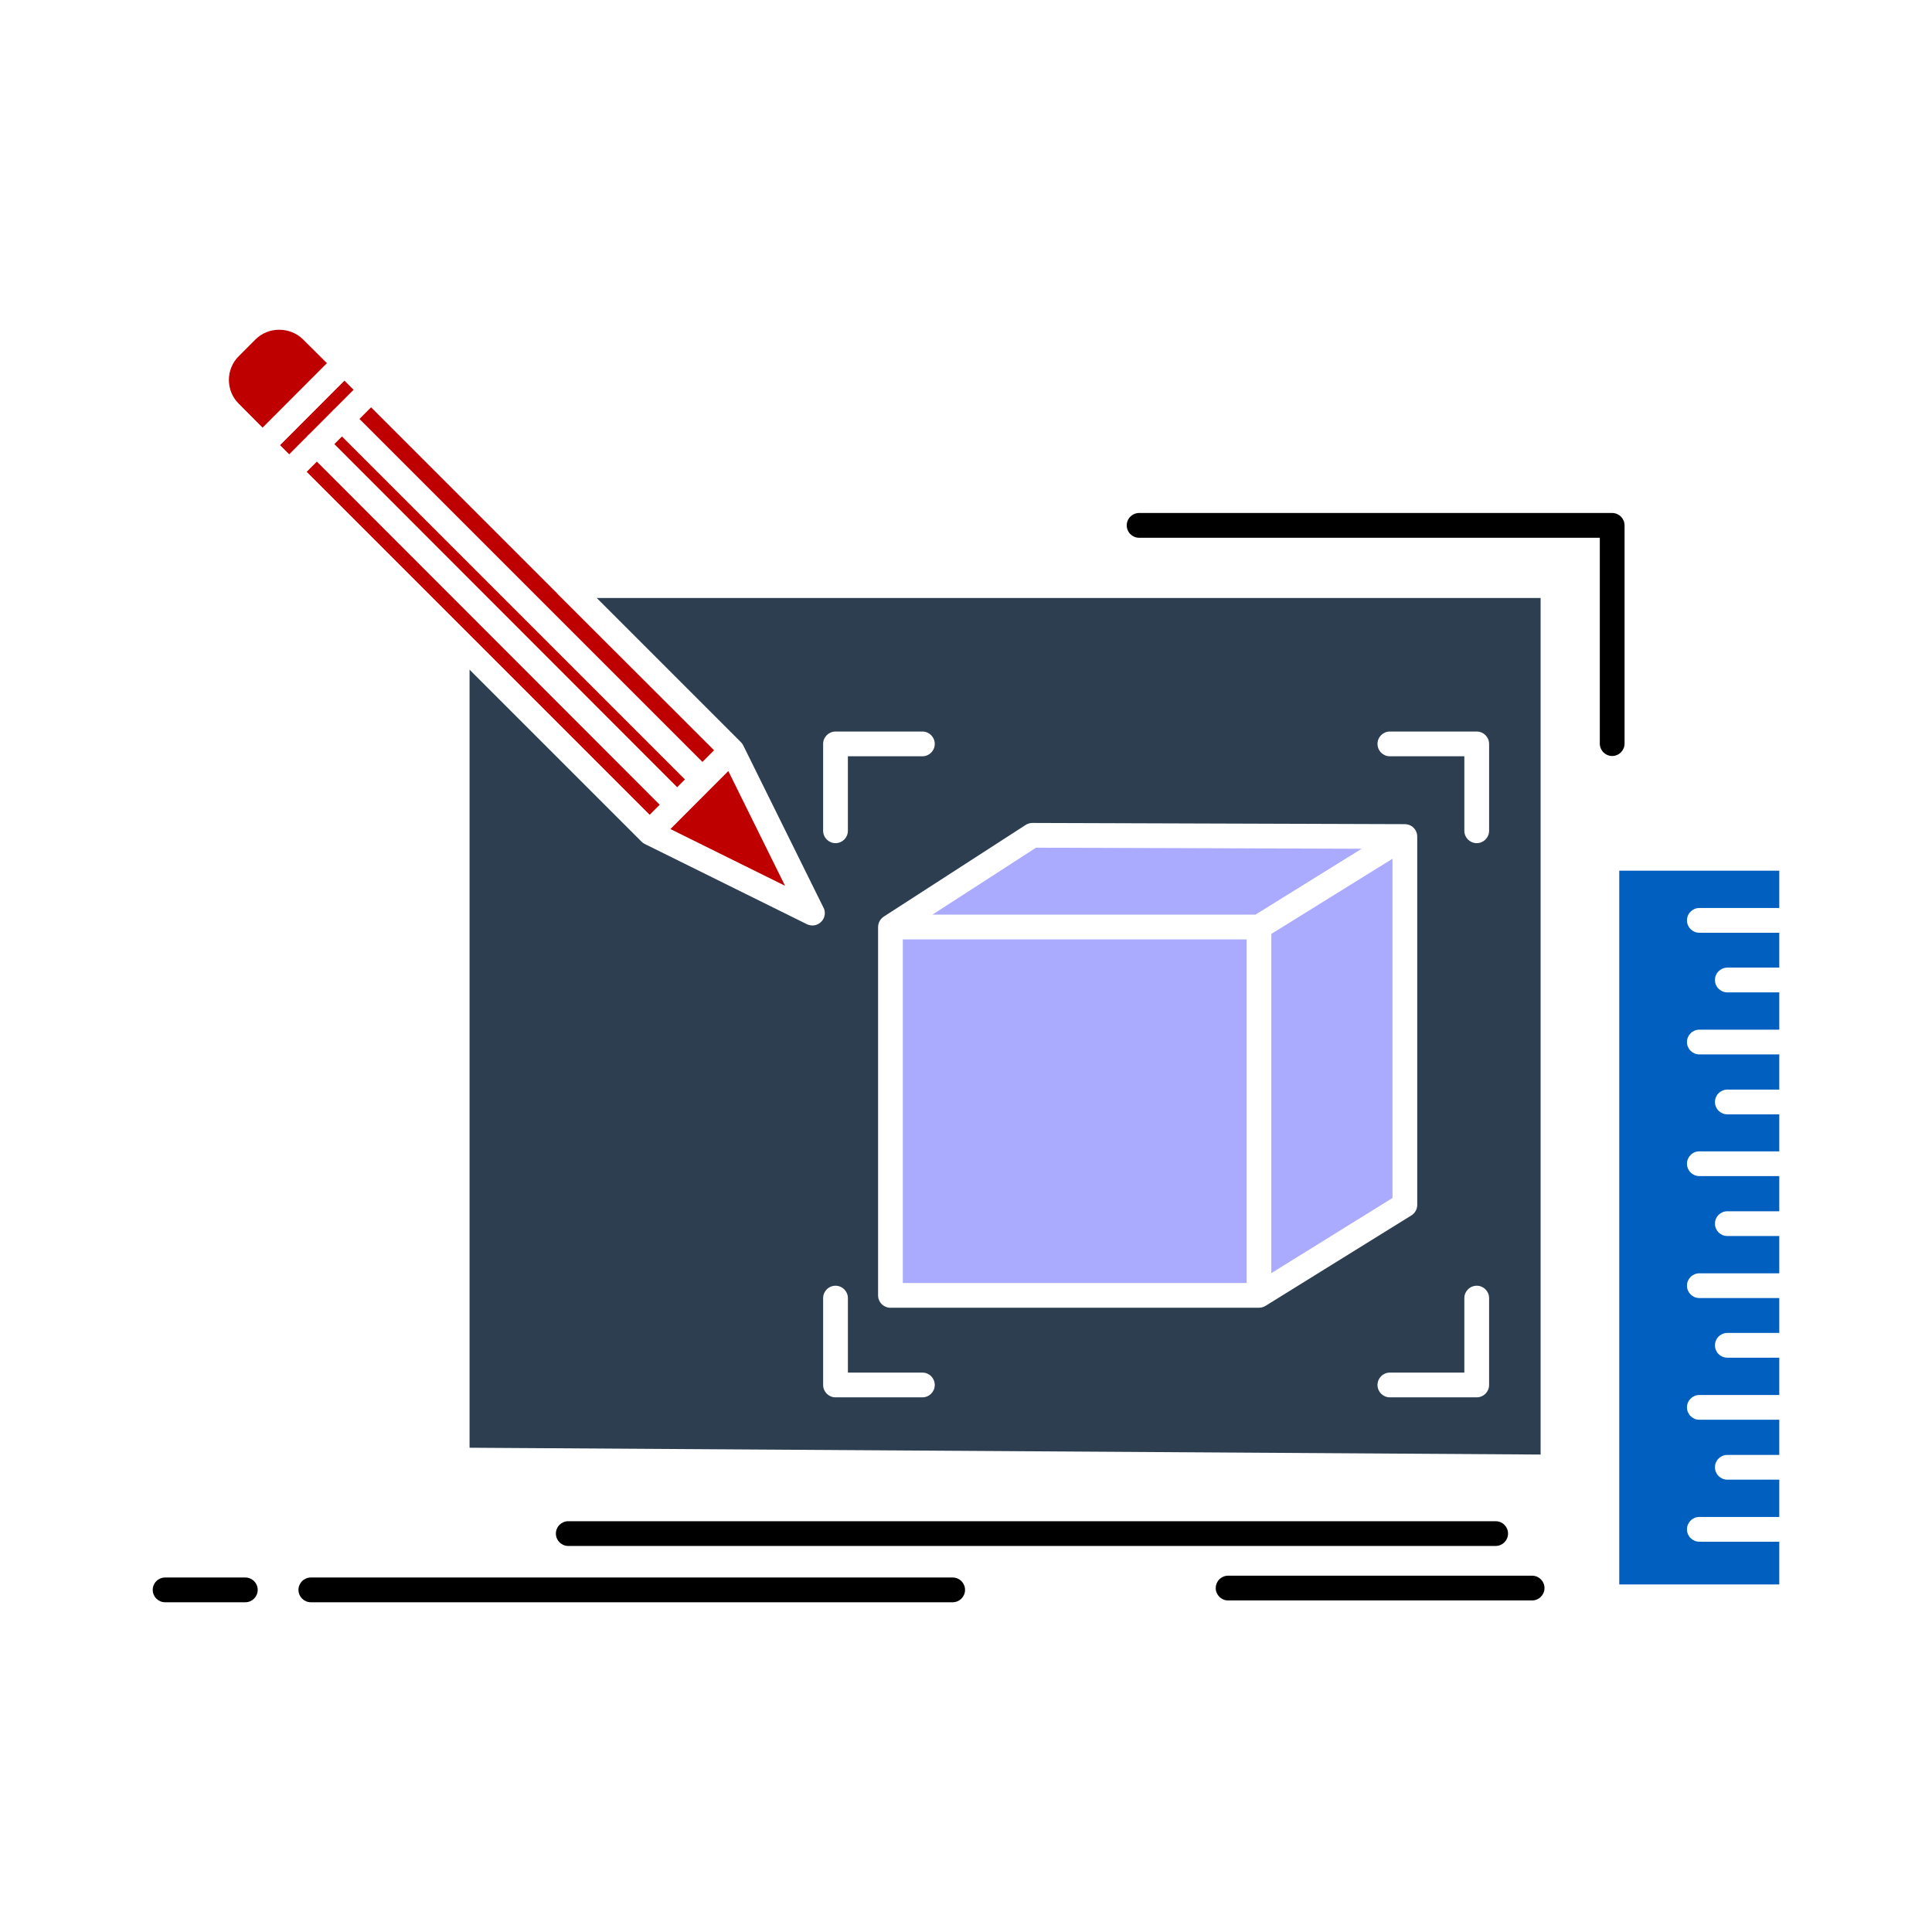
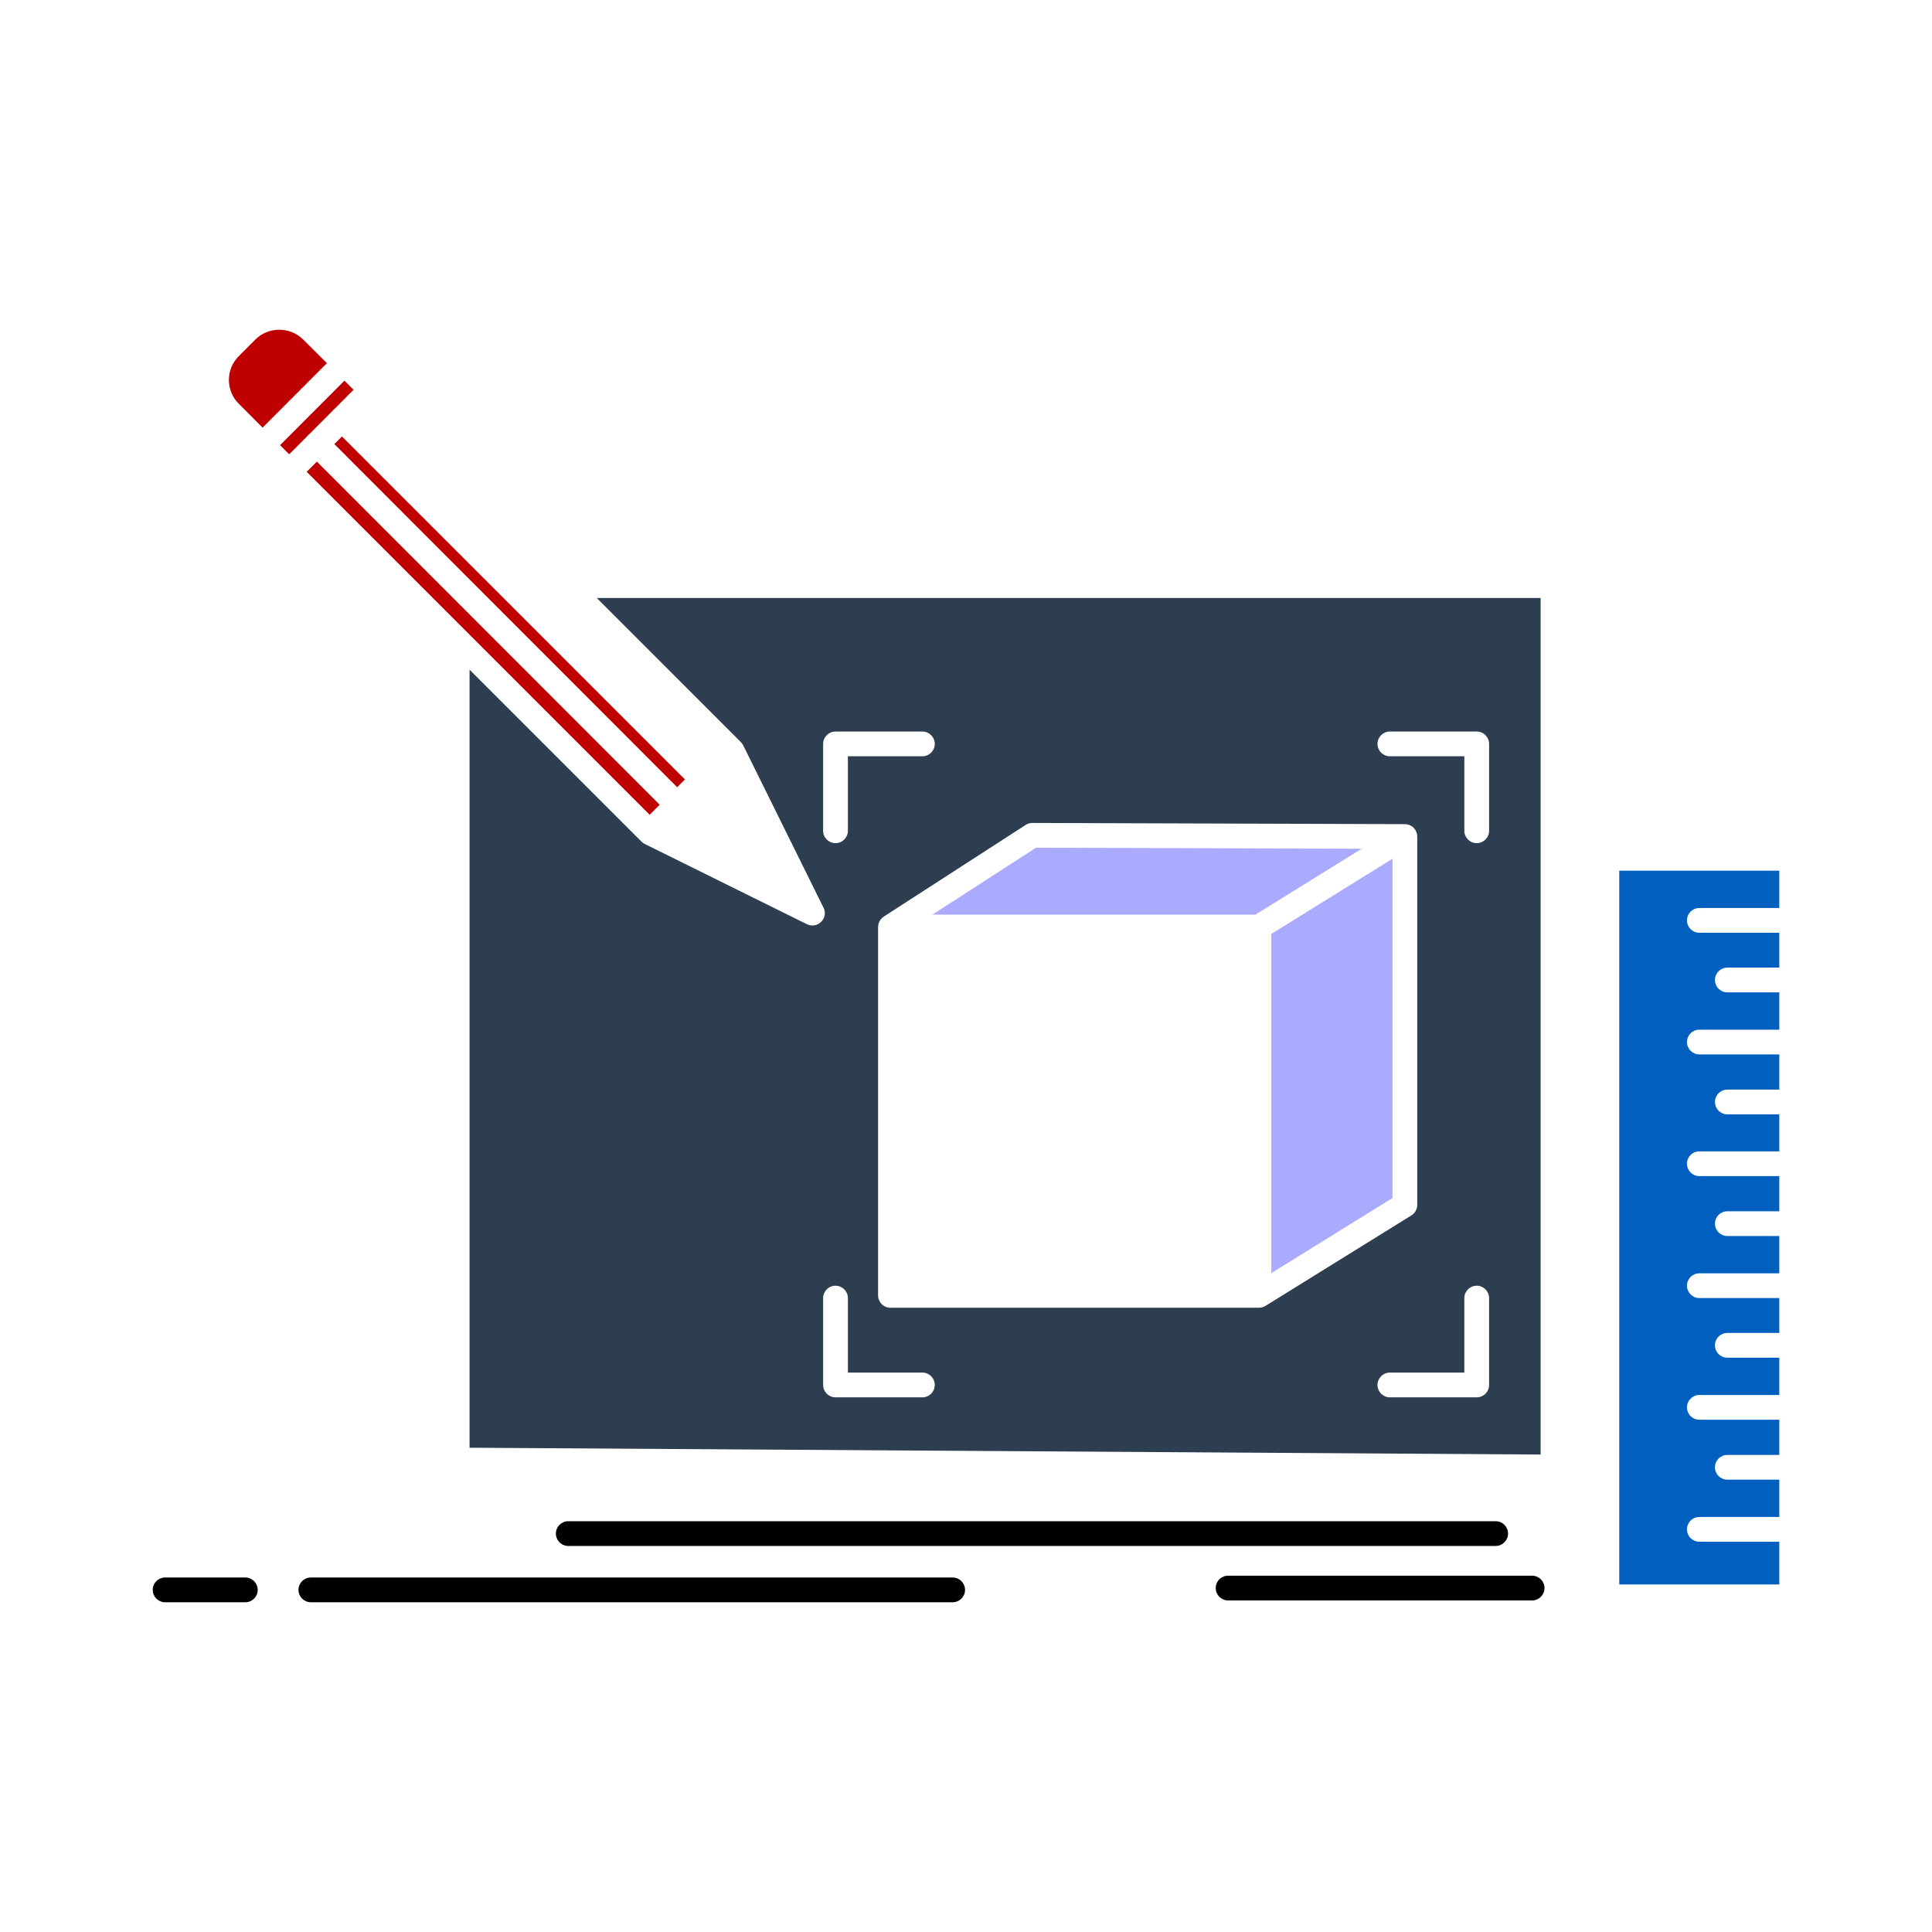
<svg xmlns="http://www.w3.org/2000/svg" width="512" height="512">
  <g>
    <title>background</title>
    <rect fill="none" id="canvas_background" height="402" width="582" y="-1" x="-1" />
  </g>
  <g>
    <title>Layer 1</title>
    <polygon fill="#aaaaff" id="svg_2" points="336.914,337.394 369.021,317.48 369.021,227.582 336.914,247.498   " />
    <path fill="#bf0000" id="svg_3" d="m81.623,115.336c0.106,-0.106 0.226,-0.19 0.342,-0.278l6.05,-6.063c0.084,-0.107 0.161,-0.219 0.26,-0.318c0.096,-0.096 0.205,-0.171 0.31,-0.252l5.116,-5.125l-2.419,-2.42l-17.063,17.096l2.42,2.419l4.698,-4.707c0.09,-0.121 0.177,-0.242 0.286,-0.352z" />
    <path fill="#bf0000" id="svg_4" d="m80.344,89.978c-1.686,-1.669 -3.942,-2.592 -6.346,-2.592c-2.399,0 -4.641,0.919 -6.312,2.588l-4.402,4.411c-1.697,1.681 -2.624,3.917 -2.624,6.306c0,2.39 0.927,4.625 2.611,6.294l6.314,6.345l17.051,-17.085l-6.292,-6.267z" />
    <path fill="#bf0000" id="svg_5" d="m81.276,125.034l42.174,42.174c0.009,0.009 0.02,0.016 0.028,0.024l48.691,48.693l2.657,-2.661l-90.852,-90.934l-2.698,2.704z" />
    <polygon fill="#bf0000" id="svg_6" points="88.608,117.687 179.461,208.621 181.518,206.561 90.625,115.667   " />
-     <path fill="#bf0000" id="svg_7" d="m189.231,198.833l-1.052,-1.052l-40.305,-40.266c-0.093,-0.093 -0.176,-0.195 -0.255,-0.296l-49.28,-49.281l-3.079,3.086l90.894,90.894l3.077,-3.085z" />
-     <path fill="#bf0000" id="svg_8" d="m208.046,234.741l-15.036,-30.407l-11.178,11.197c-0.018,0.018 -0.029,0.04 -0.046,0.058c-0.018,0.017 -0.039,0.029 -0.057,0.046l-4.064,4.072l30.381,15.034z" />
    <polygon fill="#aaaaff" id="svg_9" points="274.557,224.65 247.098,242.393 332.699,242.393 360.851,224.93   " />
    <path fill="#2c3e50" id="svg_10" d="m408.277,158.475l-250.127,0l38.018,38.02c0.005,0.005 0.012,0.008 0.018,0.014c0.005,0.005 0.009,0.013 0.014,0.018l0.146,0.145c0.001,0.001 0.002,0.003 0.003,0.004l0.02,0.02c0.079,0.08 0.146,0.17 0.216,0.258c0.036,0.044 0.078,0.085 0.111,0.131c0.103,0.143 0.193,0.294 0.271,0.452l21.116,42.699c0.319,0.506 0.504,1.104 0.504,1.747c0,1.251 -0.708,2.325 -1.739,2.879c-0.036,0.02 -0.073,0.042 -0.111,0.061c-0.11,0.054 -0.223,0.1 -0.339,0.141c-0.075,0.026 -0.15,0.048 -0.226,0.07c-0.098,0.026 -0.194,0.054 -0.295,0.071c-0.185,0.034 -0.373,0.056 -0.56,0.058c-0.002,0 -0.003,0 -0.004,0c-0.009,0 -0.018,0 -0.026,0c-0.017,0 -0.035,-0.005 -0.053,-0.005c-0.198,-0.004 -0.396,-0.028 -0.593,-0.068c-0.058,-0.012 -0.114,-0.024 -0.171,-0.039c-0.216,-0.056 -0.43,-0.125 -0.636,-0.228l-42.958,-21.258c-0.162,-0.081 -0.316,-0.175 -0.463,-0.28c-0.043,-0.031 -0.08,-0.07 -0.122,-0.103c-0.095,-0.076 -0.193,-0.151 -0.28,-0.238l-45.572,-45.571l0,206.19l283.839,1.806l0,-226.994l-0.001,0zm-190.138,61.691l0,-23.023c0,-1.811 1.469,-3.28 3.28,-3.28l23.022,0c1.812,0 3.28,1.469 3.28,3.28c0,1.812 -1.468,3.28 -3.28,3.28l-19.742,0l0,19.743c0,1.811 -1.468,3.28 -3.28,3.28c-1.811,0 -3.28,-1.469 -3.28,-3.28zm26.302,150.144l-23.022,0c-1.811,0 -3.28,-1.469 -3.28,-3.28l0,-23.019c0,-1.812 1.469,-3.279 3.28,-3.279c1.812,0 3.28,1.468 3.28,3.279l0,19.739l19.742,0c1.812,0 3.28,1.469 3.28,3.279c0,1.812 -1.468,3.281 -3.28,3.281zm90.493,-24.013c-0.035,0.015 -0.071,0.025 -0.107,0.039c-0.146,0.057 -0.295,0.102 -0.445,0.139c-0.055,0.013 -0.109,0.023 -0.164,0.034c-0.192,0.034 -0.388,0.059 -0.582,0.059l-97.657,0c-1.811,0 -3.279,-1.469 -3.279,-3.28l0,-97.614c0,-0.019 0.005,-0.035 0.005,-0.053c0.003,-0.201 0.02,-0.401 0.06,-0.597c0.007,-0.031 0.019,-0.061 0.026,-0.091c0.038,-0.16 0.085,-0.317 0.146,-0.47c0.026,-0.067 0.06,-0.13 0.09,-0.194c0.054,-0.114 0.113,-0.224 0.18,-0.332c0.039,-0.062 0.08,-0.123 0.123,-0.182c0.074,-0.103 0.156,-0.2 0.244,-0.294c0.046,-0.05 0.09,-0.103 0.14,-0.15c0.101,-0.096 0.21,-0.183 0.324,-0.268c0.045,-0.034 0.088,-0.072 0.136,-0.104c0.009,-0.006 0.017,-0.015 0.026,-0.021l37.617,-24.305c0.529,-0.342 1.148,-0.524 1.779,-0.524c0.004,0 0.008,0 0.012,0l98.706,0.32c0.036,0 0.072,0.008 0.11,0.009c0.115,0.004 0.23,0.013 0.345,0.029c0.06,0.009 0.12,0.02 0.179,0.032c0.104,0.02 0.205,0.047 0.307,0.078c0.057,0.017 0.113,0.033 0.17,0.054c0.107,0.039 0.213,0.087 0.316,0.137c0.043,0.021 0.087,0.038 0.128,0.061c0.011,0.005 0.02,0.008 0.028,0.014c0.135,0.074 0.262,0.158 0.381,0.249c0.019,0.013 0.033,0.029 0.051,0.043c0.11,0.087 0.215,0.178 0.312,0.277c0.036,0.038 0.069,0.079 0.105,0.118c0.072,0.082 0.142,0.166 0.206,0.254c0.035,0.047 0.068,0.097 0.101,0.147c0.059,0.091 0.111,0.184 0.161,0.28c0.026,0.05 0.053,0.1 0.076,0.151c0.057,0.127 0.105,0.257 0.146,0.391c0.006,0.021 0.018,0.041 0.022,0.062c0.002,0.003 0.002,0.007 0.003,0.011c0.043,0.159 0.074,0.32 0.094,0.485c0.008,0.052 0.008,0.104 0.012,0.157c0.005,0.08 0.016,0.159 0.016,0.241l0,97.619c0,1.135 -0.586,2.188 -1.551,2.786l-38.666,23.981c-0.141,0.085 -0.286,0.158 -0.432,0.222zm59.691,20.732c0,1.812 -1.469,3.28 -3.28,3.28l-23.016,0c-1.812,0 -3.28,-1.469 -3.28,-3.28c0,-1.811 1.469,-3.279 3.28,-3.279l19.735,0l0,-19.739c0,-1.812 1.469,-3.279 3.28,-3.279s3.28,1.468 3.28,3.279l0,23.018l0.001,0zm0,-146.863c0,1.811 -1.469,3.28 -3.28,3.28s-3.28,-1.469 -3.28,-3.28l0,-19.743l-19.735,0c-1.812,0 -3.28,-1.468 -3.28,-3.28c0,-1.811 1.469,-3.28 3.28,-3.28l23.016,0c1.812,0 3.28,1.469 3.28,3.28l0,23.023l-0.001,0z" />
    <path fill="#005fbf" id="svg_11" d="m450.344,240.628l21.182,0l0,-9.885l-42.408,0l0,189.154l42.408,0l0,-11.326l-21.182,0c-1.812,0 -3.28,-1.469 -3.28,-3.28c0,-1.811 1.469,-3.279 3.28,-3.279l21.182,0l0,-9.884l-13.768,0c-1.811,0 -3.279,-1.469 -3.279,-3.28c0,-1.811 1.469,-3.279 3.279,-3.279l13.768,0l0,-9.322l-21.182,0c-1.812,0 -3.28,-1.469 -3.28,-3.28s1.469,-3.28 3.28,-3.28l21.182,0l0,-9.882l-13.768,0c-1.811,0 -3.279,-1.469 -3.279,-3.28c0,-1.811 1.469,-3.279 3.279,-3.279l13.768,0l0,-9.246l-21.182,0c-1.812,0 -3.28,-1.468 -3.28,-3.279c0,-1.813 1.469,-3.28 3.28,-3.28l21.182,0l0,-9.882l-13.768,0c-1.811,0 -3.279,-1.468 -3.279,-3.279s1.469,-3.28 3.279,-3.28l13.768,0l0,-9.321l-21.182,0c-1.812,0 -3.28,-1.468 -3.28,-3.28c0,-1.812 1.469,-3.279 3.28,-3.279l21.182,0l0,-9.803l-13.768,0c-1.811,0 -3.279,-1.469 -3.279,-3.28s1.469,-3.279 3.279,-3.279l13.768,0l0,-9.323l-21.182,0c-1.812,0 -3.28,-1.469 -3.28,-3.279c0,-1.812 1.469,-3.28 3.28,-3.28l21.182,0l0,-9.885l-13.768,0c-1.811,0 -3.279,-1.469 -3.279,-3.28c0,-1.811 1.469,-3.28 3.279,-3.28l13.768,0l0,-9.24l-21.182,0c-1.812,0 -3.28,-1.468 -3.28,-3.28c-0.001,-1.814 1.468,-3.283 3.28,-3.283z" />
-     <rect fill="#aaaaff" id="svg_12" y="248.953" x="239.258" width="91.097" height="91.055" />
    <path id="svg_13" d="m150.595,403.135c-1.812,0 -3.279,1.469 -3.279,3.28c0,1.811 1.468,3.279 3.279,3.279l245.772,0c1.811,0 3.279,-1.469 3.279,-3.279c0,-1.812 -1.469,-3.28 -3.279,-3.28l-245.772,0z" />
    <path id="svg_14" d="m252.466,418.055l-170.09,0c-1.811,0 -3.28,1.469 -3.28,3.279c0,1.812 1.469,3.28 3.28,3.28l170.089,0c1.811,0 3.28,-1.469 3.28,-3.28c0.001,-1.811 -1.468,-3.279 -3.279,-3.279z" />
    <path id="svg_15" d="m65.015,418.055l-21.261,0c-1.811,0 -3.279,1.469 -3.279,3.279c0,1.812 1.469,3.28 3.279,3.28l21.261,0c1.812,0 3.28,-1.469 3.28,-3.28c-0.001,-1.811 -1.468,-3.279 -3.28,-3.279z" />
    <path id="svg_16" d="m406.027,417.574l-80.566,0c-1.812,0 -3.28,1.469 -3.28,3.279c0,1.812 1.469,3.28 3.28,3.28l80.566,0c1.812,0 3.28,-1.469 3.28,-3.28c0.001,-1.81 -1.468,-3.279 -3.28,-3.279z" />
-     <path id="svg_17" d="m430.525,197.065l0,-57.834c0,-1.811 -1.469,-3.28 -3.279,-3.28l-125.371,0c-1.812,0 -3.279,1.469 -3.279,3.28c0,1.812 1.468,3.28 3.279,3.28l122.092,0l0,54.555c0,1.811 1.469,3.28 3.279,3.28s3.279,-1.47 3.279,-3.281z" />
  </g>
</svg>